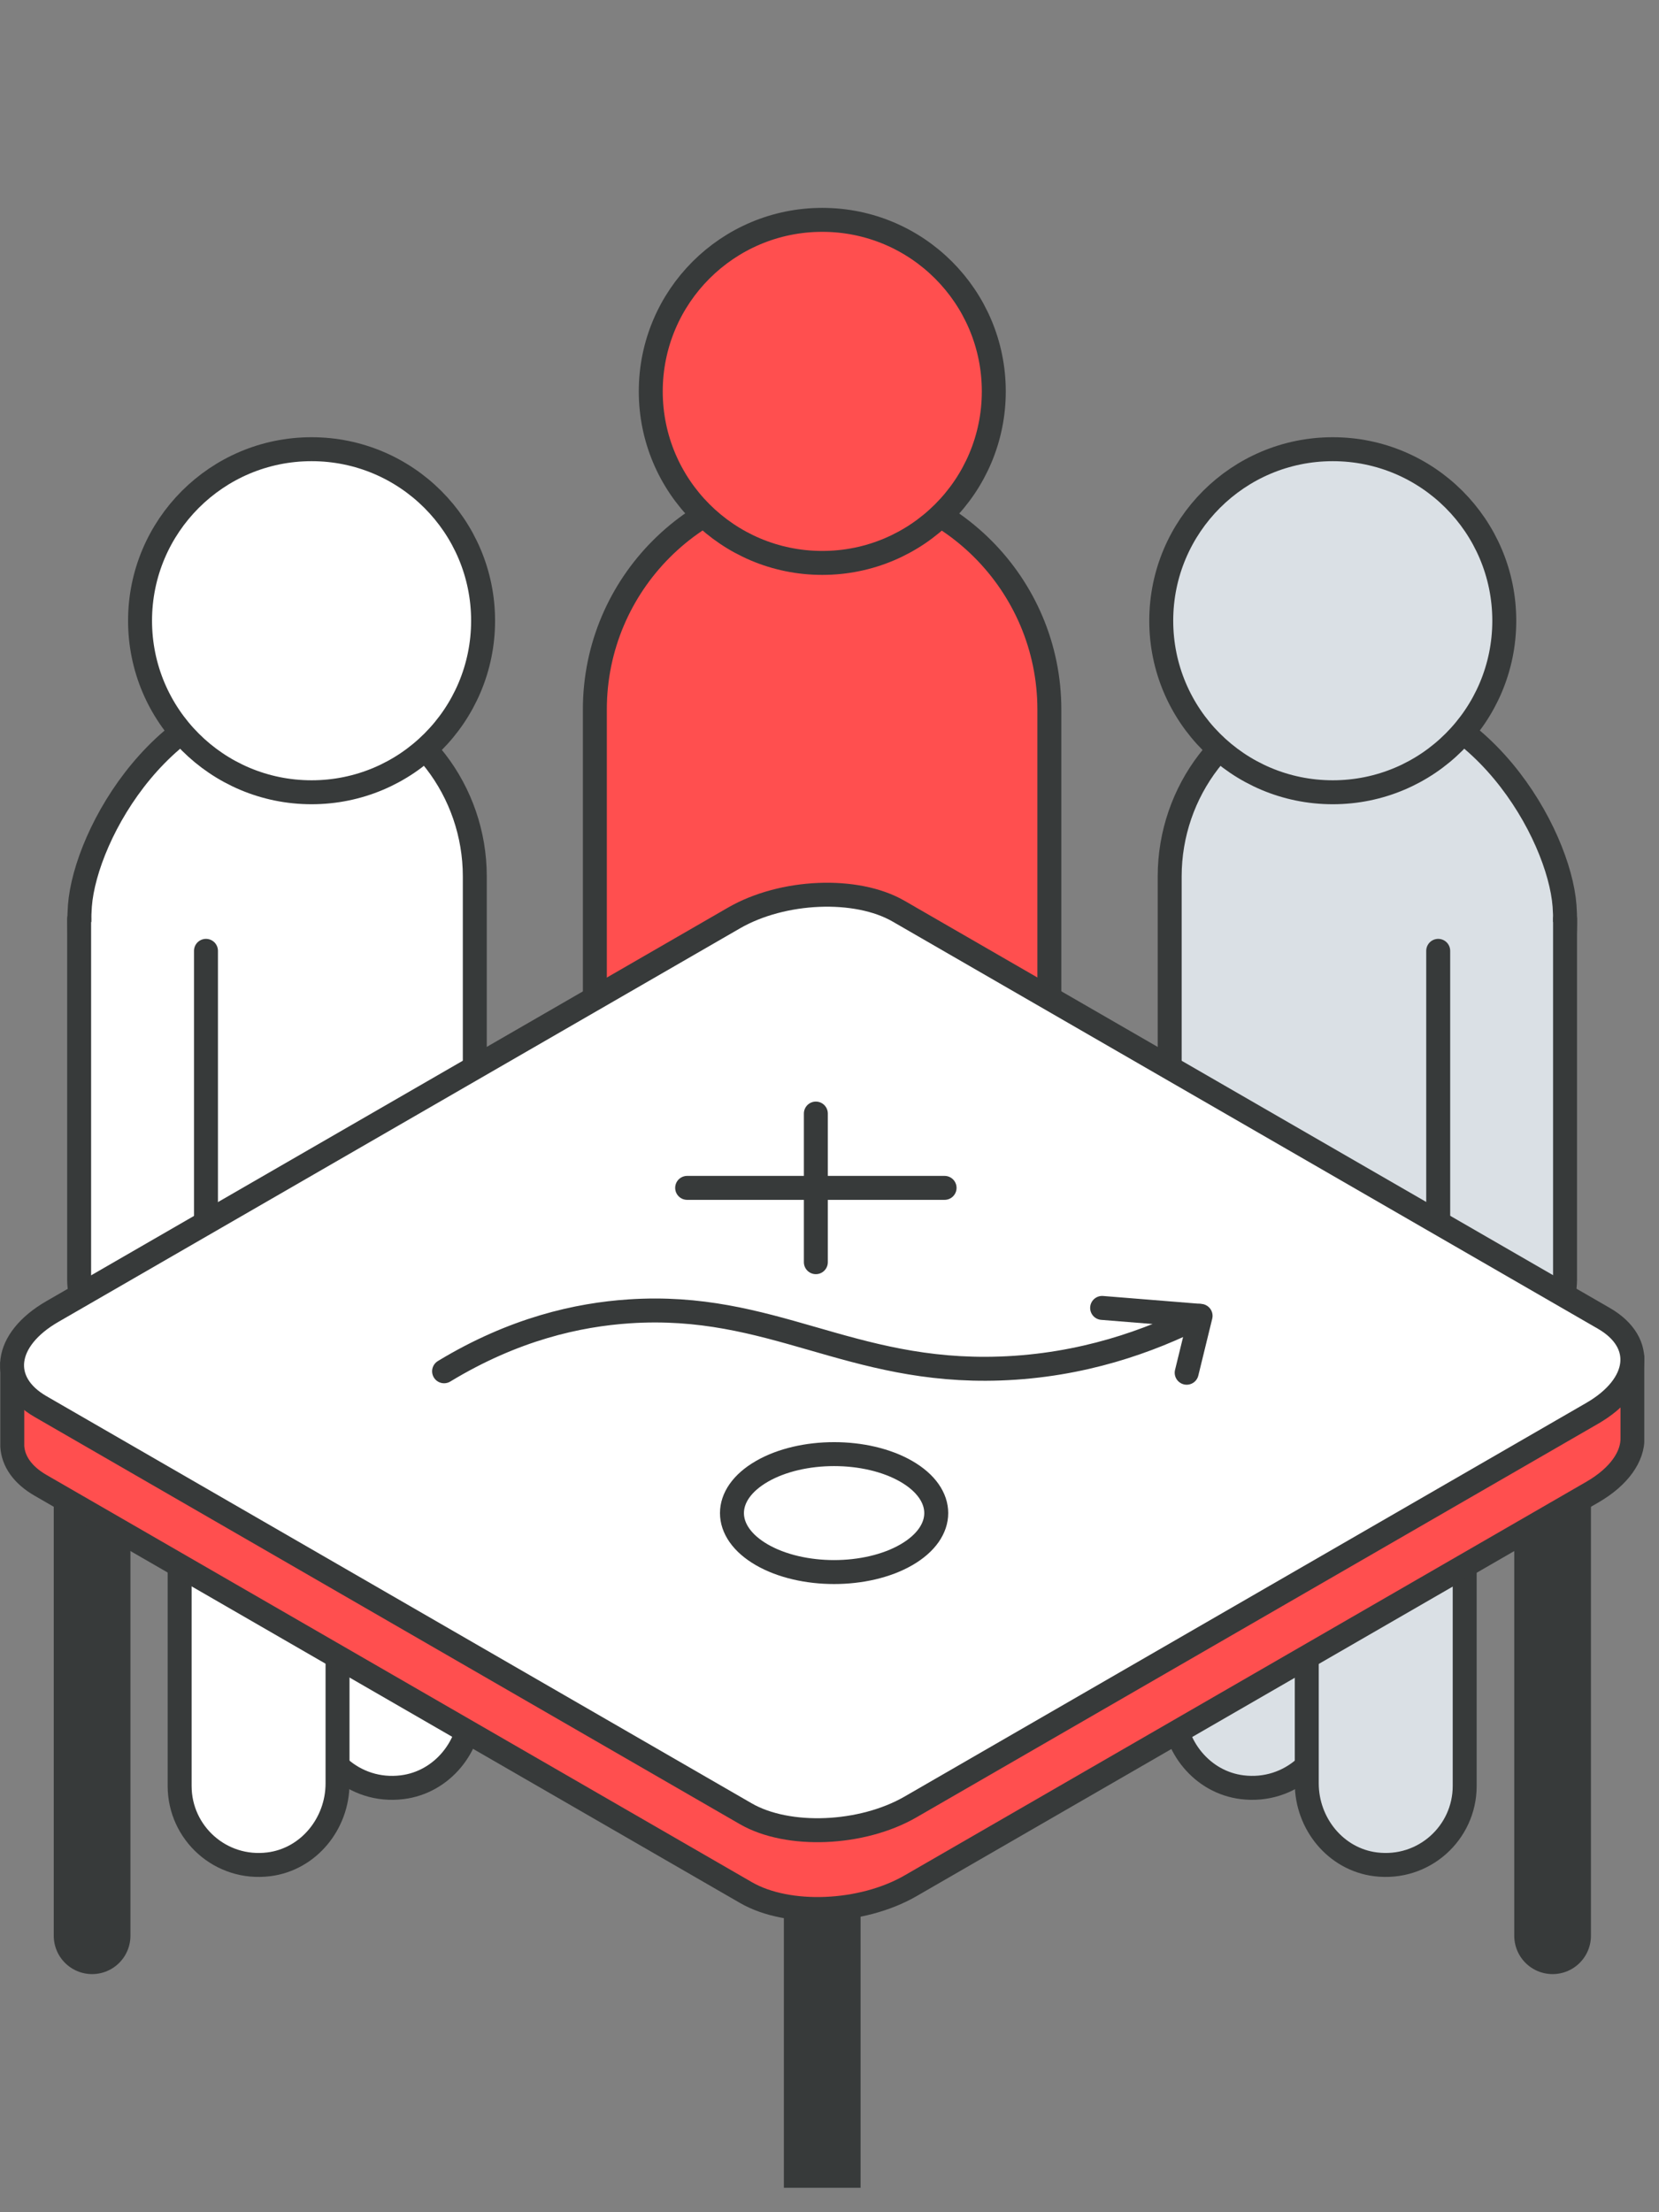
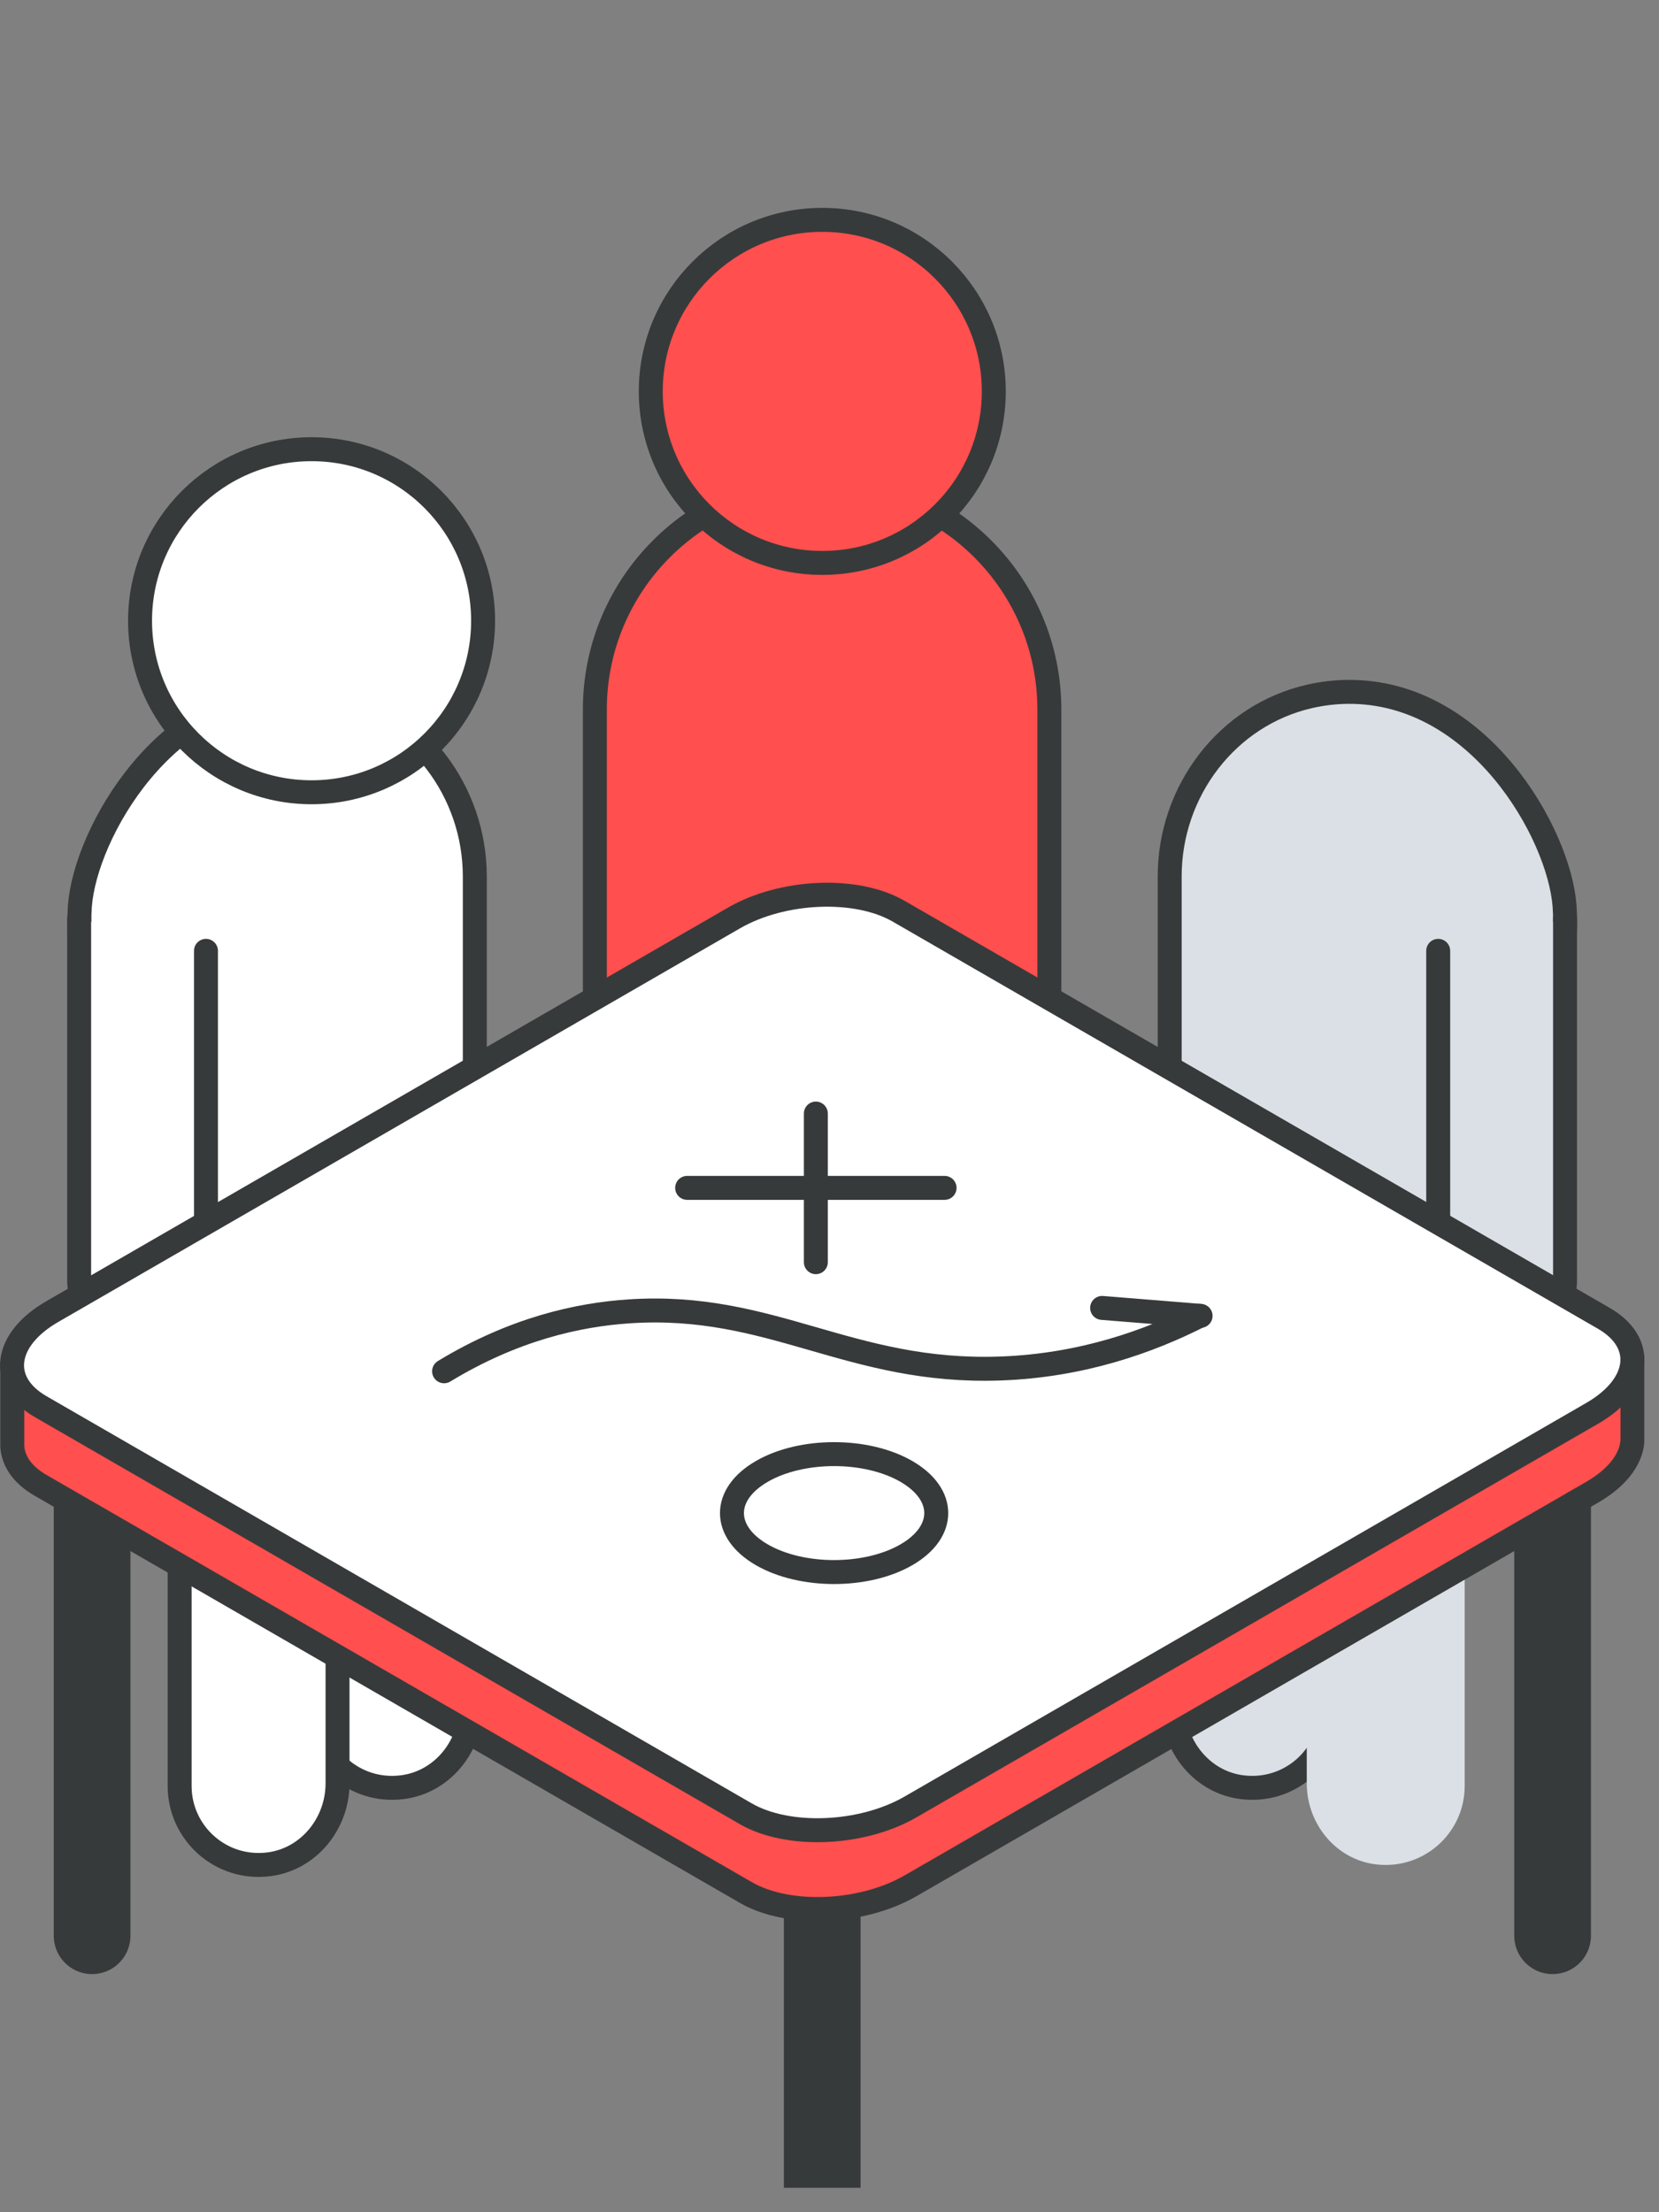
<svg xmlns="http://www.w3.org/2000/svg" width="57" height="76" viewBox="0 0 57 76" fill="none">
  <rect x="0" y="0" width="57" height="76" fill="#808080" stroke="none" />
  <g clip-path="url(#clip0_2073_14528)">
    <path d="M28.247 16.569C32.556 16.569 36.054 20.067 36.054 24.375V35.687H20.438V24.375C20.438 20.067 23.936 16.569 28.244 16.569H28.247Z" fill="#FF4F4F" stroke="#373A3A" stroke-width="0.823" stroke-linecap="round" stroke-linejoin="round" />
    <path d="M10.758 40.045V58.708C10.758 60.322 12.164 61.607 13.821 61.399C15.191 61.228 16.183 59.999 16.183 58.619V41.412L10.758 40.045Z" fill="white" stroke="#373A3A" stroke-width="0.823" stroke-linecap="round" stroke-linejoin="round" />
    <path d="M10.193 23.769C5.696 23.73 2.933 28.628 2.745 31.122C2.633 32.643 3.068 34.069 3.068 34.069C3.265 34.715 3.539 35.325 3.885 35.888C4.652 37.149 5.11 38.576 5.11 40.051V40.394C5.11 43.431 7.472 46.017 10.505 46.125C13.691 46.241 16.313 43.688 16.313 40.526V30.107C16.313 27.185 14.343 24.567 11.494 23.921C11.082 23.829 10.65 23.773 10.196 23.769H10.193Z" fill="white" stroke="#373A3A" stroke-width="0.823" stroke-linecap="round" stroke-linejoin="round" />
    <path d="M11.597 44.06V61.268C11.597 62.648 10.605 63.876 9.235 64.048C7.582 64.255 6.172 62.971 6.172 61.357V42.693" fill="white" />
    <path d="M11.597 44.06V61.268C11.597 62.648 10.605 63.876 9.235 64.048C7.582 64.255 6.172 62.971 6.172 61.357V42.693" stroke="#373A3A" stroke-width="0.823" stroke-linecap="round" stroke-linejoin="round" />
    <path d="M7.077 32.666V43.882C7.077 44.992 6.279 45.98 5.179 46.119C3.849 46.287 2.719 45.252 2.719 43.958V31.573" fill="white" />
    <path d="M7.077 32.666V43.882C7.077 44.992 6.279 45.98 5.179 46.119C3.849 46.287 2.719 45.252 2.719 43.958V31.573" stroke="#373A3A" stroke-width="0.823" stroke-linecap="round" stroke-linejoin="round" />
    <path d="M10.705 27.218C13.96 27.218 16.598 24.58 16.598 21.325C16.598 18.071 13.96 15.432 10.705 15.432C7.451 15.432 4.812 18.071 4.812 21.325C4.812 24.58 7.451 27.218 10.705 27.218Z" fill="white" stroke="#373A3A" stroke-width="0.823" stroke-linecap="round" stroke-linejoin="round" />
    <path d="M45.738 40.045V58.708C45.738 60.322 44.331 61.607 42.674 61.399C41.304 61.228 40.312 59.999 40.312 58.619V41.412L45.738 40.045Z" fill="#DAE0E5" stroke="#373A3A" stroke-width="0.823" stroke-linecap="round" stroke-linejoin="round" />
    <path d="M46.308 23.769C50.804 23.73 53.568 28.628 53.755 31.122C53.867 32.643 53.432 34.069 53.432 34.069C53.235 34.715 52.961 35.325 52.615 35.888C51.848 37.149 51.39 38.576 51.39 40.051V40.394C51.39 43.431 49.028 46.017 45.995 46.125C42.809 46.241 40.188 43.688 40.188 40.526V30.107C40.188 27.185 42.157 24.567 45.007 23.921C45.418 23.829 45.85 23.773 46.304 23.769H46.308Z" fill="#DAE0E5" stroke="#373A3A" stroke-width="0.823" stroke-linecap="round" stroke-linejoin="round" />
    <path d="M44.898 44.06V61.268C44.898 62.648 45.89 63.876 47.26 64.048C48.914 64.255 50.324 62.971 50.324 61.357V42.693" fill="#DAE0E5" />
-     <path d="M44.898 44.06V61.268C44.898 62.648 45.89 63.876 47.26 64.048C48.914 64.255 50.324 62.971 50.324 61.357V42.693" stroke="#373A3A" stroke-width="0.823" stroke-linecap="round" stroke-linejoin="round" />
    <path d="M49.414 32.666V43.882C49.414 44.992 50.211 45.98 51.311 46.119C52.642 46.287 53.772 45.252 53.772 43.958V31.573" fill="#DAE0E5" />
    <path d="M49.414 32.666V43.882C49.414 44.992 50.211 45.98 51.311 46.119C52.642 46.287 53.772 45.252 53.772 43.958V31.573" stroke="#373A3A" stroke-width="0.823" stroke-linecap="round" stroke-linejoin="round" />
-     <path d="M45.791 27.218C49.046 27.218 51.684 24.58 51.684 21.325C51.684 18.071 49.046 15.432 45.791 15.432C42.537 15.432 39.898 18.071 39.898 21.325C39.898 24.58 42.537 27.218 45.791 27.218Z" fill="#DAE0E5" stroke="#373A3A" stroke-width="0.823" stroke-linecap="round" stroke-linejoin="round" />
    <path d="M28.252 19.339C31.507 19.339 34.145 16.701 34.145 13.446C34.145 10.192 31.507 7.553 28.252 7.553C24.998 7.553 22.359 10.192 22.359 13.446C22.359 16.701 24.998 19.339 28.252 19.339Z" fill="#FF4F4F" stroke="#373A3A" stroke-width="0.823" stroke-linecap="round" stroke-linejoin="round" />
    <path d="M28.25 63.787V80.985" stroke="#373A3A" stroke-width="2.635" stroke-linecap="round" stroke-linejoin="round" />
    <path d="M53.344 49.301V66.502" stroke="#373A3A" stroke-width="2.635" stroke-linecap="round" stroke-linejoin="round" />
    <path d="M3.164 49.301V66.502" stroke="#373A3A" stroke-width="2.635" stroke-linecap="round" stroke-linejoin="round" />
    <path d="M56.089 46.662L52.822 46.672L30.881 34.004C29.432 33.167 26.898 33.272 25.225 34.237L3.393 46.847L0.422 46.857V49.63C0.422 49.63 0.422 49.663 0.422 49.679V49.689C0.452 50.193 0.771 50.671 1.397 51.03L25.63 65.019C27.08 65.856 29.613 65.751 31.286 64.785L54.706 51.264C55.641 50.724 56.109 50.029 56.089 49.377V46.666V46.662Z" fill="#FF4F4F" stroke="#373A3A" stroke-width="0.823" stroke-linecap="round" stroke-linejoin="round" />
    <path d="M25.626 62.312L1.393 48.322C-0.057 47.486 0.125 46.023 1.798 45.058L25.218 31.537C26.891 30.571 29.424 30.466 30.873 31.303L55.107 45.292C56.556 46.129 56.375 47.591 54.702 48.556L31.282 62.078C29.609 63.043 27.076 63.148 25.626 62.312Z" fill="white" stroke="#373A3A" stroke-width="0.823" stroke-linecap="round" stroke-linejoin="round" />
    <path d="M23.609 40.809H32.454" stroke="#373A3A" stroke-width="0.823" stroke-linecap="round" stroke-linejoin="round" />
    <path d="M28.031 43.362V38.256" stroke="#373A3A" stroke-width="0.823" stroke-linecap="round" stroke-linejoin="round" />
    <path d="M31.14 53.415C32.51 52.624 32.51 51.34 31.14 50.549C29.77 49.758 27.546 49.758 26.176 50.549C24.806 51.34 24.806 52.624 26.176 53.415C27.546 54.205 29.77 54.205 31.14 53.415Z" stroke="#373A3A" stroke-width="0.823" stroke-linecap="round" stroke-linejoin="round" />
    <path d="M15.258 47.11C17.659 45.654 19.863 45.167 21.618 45.051C26.52 44.725 29.185 47.196 34.359 47.015C37.189 46.916 39.505 46.073 41.217 45.206" stroke="#373A3A" stroke-width="0.823" stroke-linecap="round" stroke-linejoin="round" />
-     <path d="M37.867 44.933L41.25 45.206L40.772 47.16" stroke="#373A3A" stroke-width="0.823" stroke-linecap="round" stroke-linejoin="round" />
+     <path d="M37.867 44.933L41.25 45.206" stroke="#373A3A" stroke-width="0.823" stroke-linecap="round" stroke-linejoin="round" />
  </g>
  <defs>
    <clipPath id="clip0_2073_14528">
      <rect width="56.494" height="75.161" fill="white" />
    </clipPath>
  </defs>
</svg>